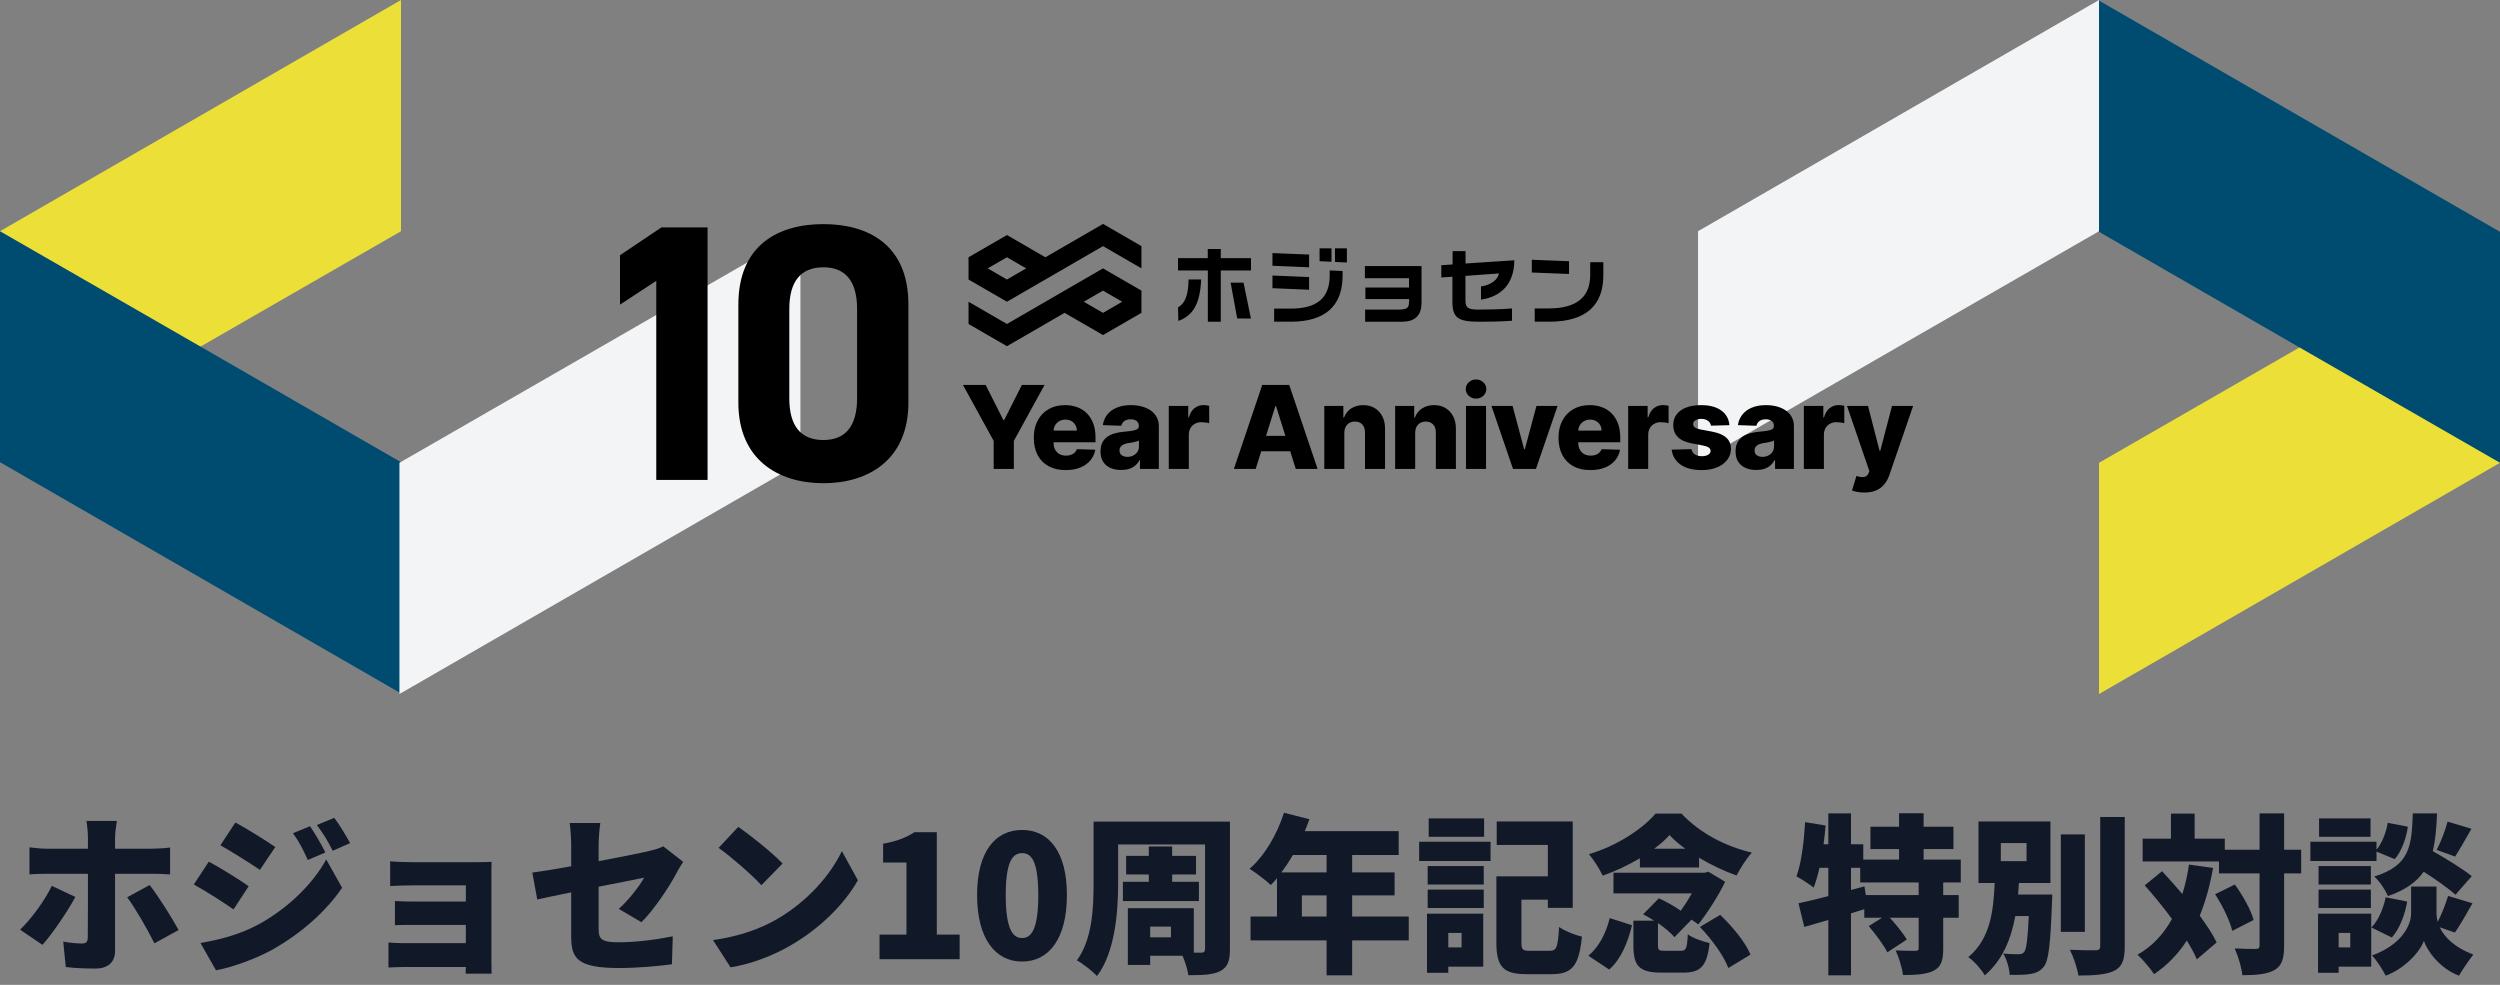
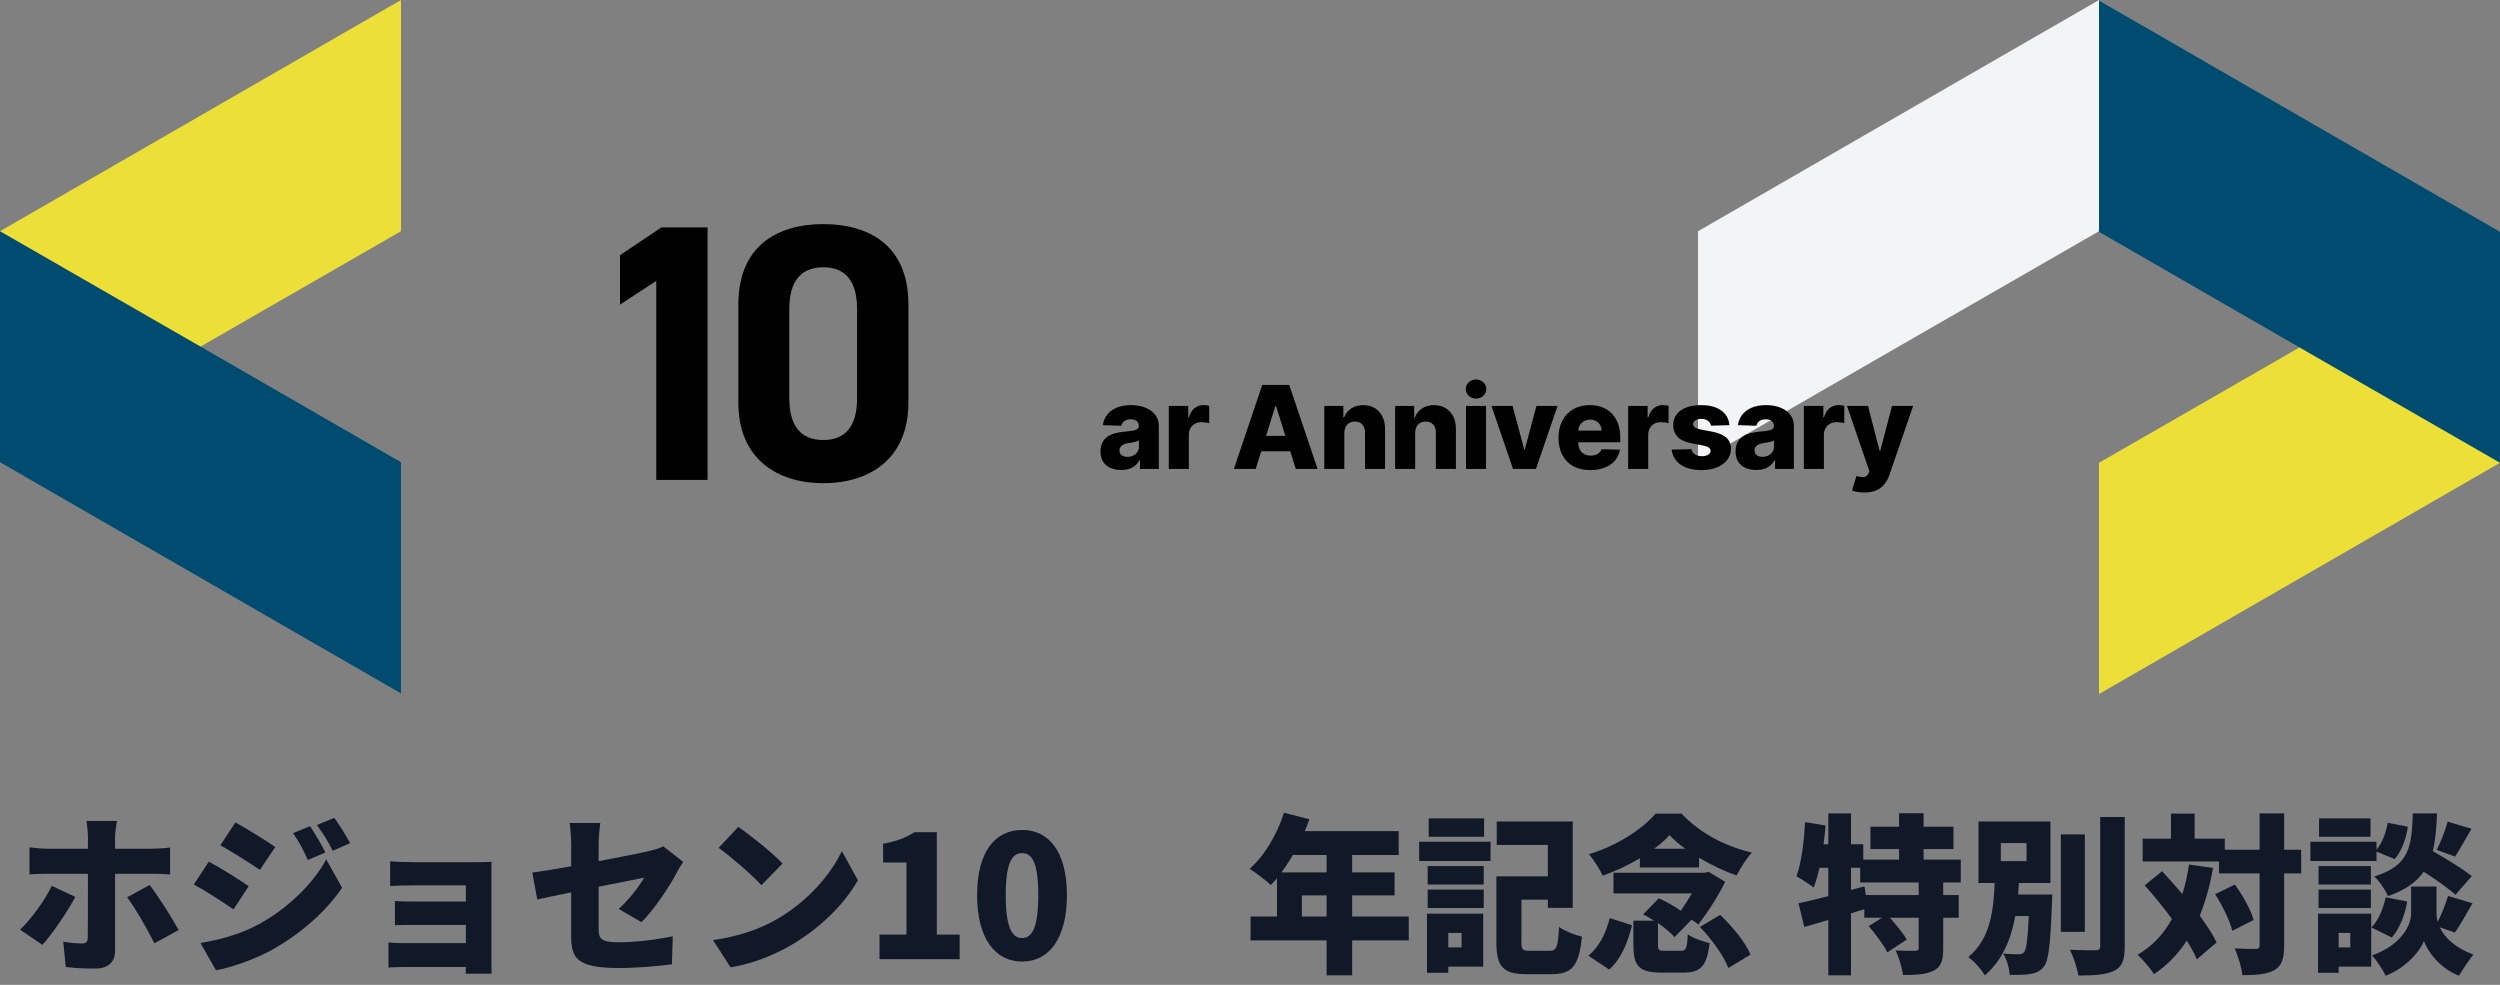
<svg xmlns="http://www.w3.org/2000/svg" width="264" height="104" viewBox="0 0 264 104" fill="none">
  <rect x="0" y="0" width="264" height="104" fill="#808080" stroke="none" />
  <path d="M21.172 12.208L0 24.417L0 48.807L21.172 36.599L42.344 24.417V0L21.172 12.208Z" fill="#ECE038" />
  <path d="M200.484 12.208L179.312 24.417V48.807L200.484 36.599L221.656 24.417V0L200.484 12.208Z" fill="#F3F4F6" />
  <path d="M42.344 48.807L21.172 36.599L0 24.417L0 48.807L21.172 61.015L42.344 73.224L42.344 48.807Z" fill="#004C71" />
  <path d="M242.828 61.08L264 48.871L264 24.481L242.828 36.689L221.656 48.871L221.656 73.288L242.828 61.08Z" fill="#ECE038" />
-   <path d="M63.353 61.08L84.525 48.871L84.525 24.481L63.353 36.689L42.181 48.871L42.181 73.288L63.353 61.08Z" fill="#F3F4F6" />
  <path d="M221.656 24.481L242.828 36.689L264 48.871L264 24.481L242.828 12.273L221.656 0.064L221.656 24.481Z" fill="#004C71" />
  <path d="M74.719 24.014H69.843L65.471 26.951V32.168L69.302 29.656V50.679H74.719V24.014Z" fill="black" />
  <path d="M95.926 32.129C95.926 25.907 91.747 23.666 86.948 23.666C82.15 23.666 77.971 25.907 77.971 32.168V42.525C77.971 48.515 82.15 51.027 86.948 51.027C91.747 51.027 95.926 48.515 95.926 42.525V32.129ZM90.508 32.632V42.061C90.508 44.921 89.348 46.467 86.948 46.467C84.511 46.467 83.35 44.921 83.35 42.061V32.632C83.35 29.772 84.511 28.226 86.948 28.226C89.348 28.226 90.508 29.772 90.508 32.632Z" fill="black" />
-   <path d="M101.69 40.651H104.084L105.958 44.361H106.036L107.91 40.651H110.304L107.062 46.556V49.516H104.932V46.556L101.69 40.651Z" fill="black" />
-   <path d="M112.531 49.642C111.836 49.642 111.235 49.505 110.73 49.231C110.228 48.954 109.841 48.56 109.57 48.049C109.302 47.535 109.168 46.925 109.168 46.218C109.168 45.531 109.303 44.931 109.575 44.417C109.846 43.901 110.228 43.499 110.722 43.214C111.215 42.925 111.797 42.781 112.466 42.781C112.939 42.781 113.372 42.854 113.765 43.002C114.157 43.149 114.496 43.367 114.782 43.655C115.068 43.944 115.29 44.3 115.449 44.724C115.607 45.146 115.687 45.629 115.687 46.175V46.703H109.908V45.473H113.717C113.714 45.248 113.661 45.048 113.557 44.872C113.453 44.696 113.31 44.559 113.128 44.46C112.95 44.359 112.743 44.309 112.509 44.309C112.273 44.309 112.061 44.362 111.873 44.469C111.686 44.573 111.537 44.716 111.427 44.898C111.318 45.077 111.26 45.28 111.254 45.508V46.759C111.254 47.03 111.307 47.268 111.414 47.473C111.521 47.675 111.673 47.833 111.869 47.945C112.065 48.058 112.299 48.114 112.57 48.114C112.758 48.114 112.928 48.088 113.081 48.036C113.234 47.984 113.365 47.907 113.475 47.806C113.584 47.706 113.667 47.581 113.721 47.434L115.665 47.49C115.584 47.926 115.407 48.306 115.133 48.629C114.861 48.949 114.505 49.199 114.063 49.378C113.622 49.554 113.111 49.642 112.531 49.642Z" fill="black" />
  <path d="M118.398 49.629C117.974 49.629 117.598 49.558 117.269 49.417C116.943 49.273 116.684 49.056 116.494 48.767C116.306 48.476 116.212 48.111 116.212 47.672C116.212 47.303 116.277 46.991 116.407 46.737C116.537 46.483 116.716 46.277 116.944 46.118C117.172 45.96 117.435 45.84 117.732 45.759C118.029 45.675 118.347 45.619 118.684 45.59C119.062 45.556 119.367 45.52 119.598 45.482C119.828 45.442 119.996 45.385 120.1 45.313C120.206 45.238 120.26 45.133 120.26 44.997V44.975C120.26 44.753 120.183 44.582 120.03 44.46C119.877 44.339 119.671 44.279 119.411 44.279C119.131 44.279 118.906 44.339 118.736 44.46C118.566 44.582 118.458 44.749 118.411 44.962L116.459 44.893C116.517 44.489 116.665 44.129 116.905 43.811C117.147 43.491 117.479 43.24 117.901 43.058C118.325 42.873 118.834 42.781 119.429 42.781C119.853 42.781 120.244 42.831 120.602 42.932C120.96 43.03 121.271 43.175 121.537 43.365C121.802 43.553 122.007 43.784 122.152 44.058C122.299 44.332 122.372 44.645 122.372 44.997V49.516H120.381V48.59H120.329C120.211 48.815 120.059 49.006 119.875 49.161C119.693 49.317 119.478 49.434 119.23 49.512C118.984 49.59 118.707 49.629 118.398 49.629ZM119.052 48.244C119.28 48.244 119.485 48.198 119.667 48.105C119.851 48.013 119.999 47.886 120.108 47.724C120.218 47.56 120.273 47.369 120.273 47.153V46.521C120.212 46.553 120.139 46.581 120.052 46.608C119.968 46.633 119.876 46.658 119.775 46.681C119.674 46.704 119.57 46.724 119.463 46.742C119.357 46.759 119.254 46.775 119.156 46.789C118.957 46.821 118.787 46.87 118.645 46.936C118.507 47.003 118.4 47.089 118.325 47.196C118.253 47.3 118.217 47.424 118.217 47.568C118.217 47.788 118.295 47.955 118.45 48.071C118.609 48.186 118.81 48.244 119.052 48.244Z" fill="black" />
  <path d="M123.423 49.516V42.867H125.479V44.079H125.548C125.669 43.641 125.867 43.315 126.141 43.101C126.415 42.885 126.734 42.776 127.098 42.776C127.196 42.776 127.297 42.784 127.401 42.798C127.505 42.81 127.602 42.828 127.691 42.854V44.694C127.59 44.66 127.457 44.632 127.293 44.612C127.131 44.592 126.987 44.582 126.86 44.582C126.609 44.582 126.382 44.638 126.18 44.75C125.981 44.86 125.824 45.014 125.708 45.214C125.596 45.41 125.54 45.641 125.54 45.906V49.516H123.423Z" fill="black" />
  <path d="M132.602 49.516H130.3L133.291 40.651H136.143L139.135 49.516H136.832L134.75 42.885H134.68L132.602 49.516ZM132.295 46.027H137.109V47.655H132.295V46.027Z" fill="black" />
  <path d="M141.962 45.724V49.516H139.845V42.867H141.858V44.088H141.932C142.079 43.681 142.33 43.362 142.685 43.131C143.04 42.898 143.463 42.781 143.953 42.781C144.421 42.781 144.826 42.886 145.17 43.097C145.516 43.305 145.784 43.596 145.975 43.971C146.168 44.343 146.263 44.779 146.261 45.279V49.516H144.144V45.694C144.147 45.325 144.053 45.036 143.862 44.828C143.675 44.62 143.414 44.517 143.079 44.517C142.857 44.517 142.66 44.566 142.49 44.664C142.323 44.759 142.193 44.896 142.101 45.075C142.011 45.254 141.965 45.47 141.962 45.724Z" fill="black" />
  <path d="M149.444 45.724V49.516H147.327V42.867H149.34V44.088H149.414C149.561 43.681 149.812 43.362 150.167 43.131C150.522 42.898 150.945 42.781 151.435 42.781C151.903 42.781 152.308 42.886 152.652 43.097C152.998 43.305 153.266 43.596 153.457 43.971C153.65 44.343 153.745 44.779 153.743 45.279V49.516H151.626V45.694C151.629 45.325 151.535 45.036 151.344 44.828C151.157 44.62 150.896 44.517 150.561 44.517C150.339 44.517 150.142 44.566 149.972 44.664C149.805 44.759 149.675 44.896 149.583 45.075C149.493 45.254 149.447 45.47 149.444 45.724Z" fill="black" />
  <path d="M154.809 49.516V42.867H156.926V49.516H154.809ZM155.87 42.093C155.573 42.093 155.317 41.994 155.104 41.798C154.89 41.599 154.783 41.359 154.783 41.08C154.783 40.803 154.89 40.566 155.104 40.37C155.317 40.17 155.573 40.071 155.87 40.071C156.17 40.071 156.425 40.17 156.636 40.37C156.85 40.566 156.956 40.803 156.956 41.08C156.956 41.359 156.85 41.599 156.636 41.798C156.425 41.994 156.17 42.093 155.87 42.093Z" fill="black" />
  <path d="M164.479 42.867L162.198 49.516H159.774L157.497 42.867H159.726L160.952 47.447H161.021L162.25 42.867H164.479Z" fill="black" />
  <path d="M167.941 49.642C167.246 49.642 166.645 49.505 166.14 49.231C165.638 48.954 165.252 48.56 164.98 48.049C164.712 47.535 164.578 46.925 164.578 46.218C164.578 45.531 164.713 44.931 164.985 44.417C165.256 43.901 165.638 43.499 166.132 43.214C166.625 42.925 167.207 42.781 167.876 42.781C168.349 42.781 168.782 42.854 169.175 43.002C169.567 43.149 169.906 43.367 170.192 43.655C170.478 43.944 170.7 44.3 170.859 44.724C171.017 45.146 171.097 45.629 171.097 46.175V46.703H165.318V45.473H169.127C169.124 45.248 169.071 45.048 168.967 44.872C168.863 44.696 168.72 44.559 168.539 44.46C168.36 44.359 168.153 44.309 167.92 44.309C167.683 44.309 167.471 44.362 167.283 44.469C167.096 44.573 166.947 44.716 166.837 44.898C166.728 45.077 166.67 45.28 166.664 45.508V46.759C166.664 47.03 166.718 47.268 166.824 47.473C166.931 47.675 167.083 47.833 167.279 47.945C167.475 48.058 167.709 48.114 167.98 48.114C168.168 48.114 168.338 48.088 168.491 48.036C168.644 47.984 168.775 47.907 168.885 47.806C168.994 47.706 169.077 47.581 169.132 47.434L171.075 47.49C170.994 47.926 170.817 48.306 170.543 48.629C170.271 48.949 169.915 49.199 169.474 49.378C169.032 49.554 168.521 49.642 167.941 49.642Z" fill="black" />
  <path d="M171.934 49.516V42.867H173.99V44.079H174.06C174.181 43.641 174.378 43.315 174.653 43.101C174.927 42.885 175.246 42.776 175.609 42.776C175.707 42.776 175.808 42.784 175.912 42.798C176.016 42.81 176.113 42.828 176.202 42.854V44.694C176.101 44.66 175.969 44.632 175.804 44.612C175.642 44.592 175.498 44.582 175.371 44.582C175.12 44.582 174.894 44.638 174.692 44.75C174.492 44.86 174.335 45.014 174.22 45.214C174.107 45.41 174.051 45.641 174.051 45.906V49.516H171.934Z" fill="black" />
  <path d="M182.626 44.898L180.682 44.95C180.662 44.811 180.607 44.688 180.518 44.582C180.428 44.472 180.311 44.387 180.167 44.326C180.026 44.263 179.861 44.231 179.674 44.231C179.428 44.231 179.219 44.28 179.046 44.378C178.876 44.476 178.792 44.609 178.795 44.776C178.792 44.906 178.844 45.019 178.951 45.114C179.06 45.209 179.255 45.286 179.535 45.343L180.817 45.586C181.48 45.713 181.974 45.923 182.297 46.218C182.623 46.512 182.788 46.902 182.79 47.387C182.788 47.843 182.652 48.239 182.384 48.577C182.118 48.915 181.754 49.177 181.293 49.365C180.831 49.55 180.303 49.642 179.708 49.642C178.759 49.642 178.01 49.447 177.462 49.057C176.916 48.665 176.605 48.14 176.527 47.482L178.617 47.43C178.664 47.672 178.783 47.857 178.977 47.984C179.17 48.111 179.417 48.175 179.717 48.175C179.988 48.175 180.209 48.124 180.379 48.023C180.55 47.922 180.636 47.788 180.639 47.62C180.636 47.47 180.57 47.351 180.44 47.261C180.31 47.169 180.107 47.097 179.83 47.045L178.669 46.824C178.003 46.703 177.506 46.479 177.18 46.153C176.854 45.824 176.693 45.406 176.696 44.898C176.693 44.453 176.811 44.074 177.05 43.759C177.29 43.442 177.631 43.199 178.072 43.032C178.514 42.864 179.034 42.781 179.635 42.781C180.535 42.781 181.245 42.97 181.765 43.348C182.284 43.723 182.571 44.24 182.626 44.898Z" fill="black" />
  <path d="M185.463 49.629C185.039 49.629 184.662 49.558 184.333 49.417C184.007 49.273 183.749 49.056 183.559 48.767C183.371 48.476 183.277 48.111 183.277 47.672C183.277 47.303 183.342 46.991 183.472 46.737C183.602 46.483 183.781 46.277 184.009 46.118C184.237 45.96 184.499 45.84 184.797 45.759C185.094 45.675 185.411 45.619 185.749 45.59C186.127 45.556 186.431 45.52 186.662 45.482C186.893 45.442 187.06 45.385 187.164 45.313C187.271 45.238 187.325 45.133 187.325 44.997V44.975C187.325 44.753 187.248 44.582 187.095 44.46C186.942 44.339 186.736 44.279 186.476 44.279C186.196 44.279 185.971 44.339 185.801 44.46C185.631 44.582 185.522 44.749 185.476 44.962L183.524 44.893C183.582 44.489 183.73 44.129 183.97 43.811C184.212 43.491 184.544 43.24 184.965 43.058C185.39 42.873 185.899 42.781 186.493 42.781C186.918 42.781 187.309 42.831 187.667 42.932C188.024 43.03 188.336 43.175 188.602 43.365C188.867 43.553 189.072 43.784 189.216 44.058C189.363 44.332 189.437 44.645 189.437 44.997V49.516H187.446V48.59H187.394C187.275 48.815 187.124 49.006 186.939 49.161C186.757 49.317 186.542 49.434 186.294 49.512C186.049 49.59 185.772 49.629 185.463 49.629ZM186.117 48.244C186.345 48.244 186.55 48.198 186.731 48.105C186.916 48.013 187.063 47.886 187.173 47.724C187.283 47.56 187.338 47.369 187.338 47.153V46.521C187.277 46.553 187.203 46.581 187.117 46.608C187.033 46.633 186.941 46.658 186.84 46.681C186.739 46.704 186.635 46.724 186.528 46.742C186.421 46.759 186.319 46.775 186.221 46.789C186.022 46.821 185.851 46.87 185.71 46.936C185.571 47.003 185.465 47.089 185.39 47.196C185.317 47.3 185.281 47.424 185.281 47.568C185.281 47.788 185.359 47.955 185.515 48.071C185.674 48.186 185.874 48.244 186.117 48.244Z" fill="black" />
  <path d="M190.487 49.516V42.867H192.544V44.079H192.613C192.734 43.641 192.932 43.315 193.206 43.101C193.48 42.885 193.799 42.776 194.163 42.776C194.261 42.776 194.362 42.784 194.466 42.798C194.57 42.81 194.666 42.828 194.756 42.854V44.694C194.655 44.66 194.522 44.632 194.357 44.612C194.196 44.592 194.052 44.582 193.925 44.582C193.673 44.582 193.447 44.638 193.245 44.75C193.046 44.86 192.889 45.014 192.773 45.214C192.661 45.41 192.604 45.641 192.604 45.906V49.516H190.487Z" fill="black" />
  <path d="M196.871 52.01C196.617 52.01 196.378 51.99 196.152 51.949C195.927 51.912 195.734 51.861 195.572 51.798L196.04 50.261C196.248 50.33 196.435 50.371 196.603 50.382C196.773 50.394 196.919 50.366 197.04 50.3C197.164 50.236 197.259 50.122 197.326 49.958L197.408 49.759L195.044 42.867H197.261L198.486 47.612H198.555L199.797 42.867H202.027L199.52 50.153C199.399 50.516 199.227 50.837 199.005 51.114C198.786 51.394 198.502 51.613 198.152 51.772C197.806 51.93 197.379 52.01 196.871 52.01Z" fill="black" />
  <g clip-path="url(#clip0_1312_8755)">
-     <path d="M116.478 28.341L106.335 34.212L102.276 31.864V34.212L106.335 36.559L112.42 33.036L116.478 35.384L120.537 33.036V30.689L116.478 28.341V28.341ZM114.449 31.864L116.478 30.689L118.508 31.864L116.478 33.039L114.449 31.864ZM116.478 23.646L110.393 27.169L106.335 24.821L102.276 27.169V29.517L106.335 31.864L116.478 25.991L120.537 28.338V25.991L116.478 23.643V23.646ZM106.335 27.166L108.364 28.341L106.335 29.517L104.306 28.341L106.335 27.166ZM124.4 27.259H127.539V26.295H128.915V27.259H132.105V28.564H128.915V33.977H127.548V28.561H124.4V27.256V27.259ZM130.647 33.63L129.956 29.851H131.318L132.096 33.639L130.65 33.63H130.647ZM126.841 29.508C126.73 32.244 125.879 33.362 124.433 33.889L124.4 32.467C125.088 32.042 125.479 31.334 125.515 29.508H126.841V29.508ZM144.161 32.696H147.621C148.802 32.696 148.802 32.398 148.802 31.578H144.185V30.366H148.793V29.378H144.134V28.1H150.113V31.988C150.113 33.241 149.491 33.974 148.054 33.974H144.158V32.696H144.161ZM159.667 33.871C158.399 33.965 157.226 33.974 156.282 33.974C154.078 33.974 153.375 33.651 153.375 31.876V29.224L152.203 29.3V28.004L153.393 27.928V26.521H154.761V27.826L159.914 27.485C159.896 29.905 158.612 31.304 156.393 31.644V30.246C157.473 30.11 158.206 29.477 158.29 28.875L154.752 29.131V31.695C154.752 32.488 154.98 32.693 156.129 32.693C156.877 32.693 158.459 32.675 159.667 32.572V33.868V33.871ZM138.241 26.88L134.372 26.726V28.064L138.241 28.227V26.88ZM138.241 29.257L134.372 29.095V30.433L138.241 30.596V29.257ZM140.418 28.555V29.061C140.418 31.527 139.023 32.59 136.284 32.59H134.549V33.971H136.317C139.973 33.971 141.777 32.274 141.777 29.113V28.622L140.415 28.555H140.418ZM139.347 26.223V27.582L140.607 27.642V26.223H139.347V26.223ZM142.231 26.223H140.971V27.66L142.231 27.721V26.223ZM165.689 27.585L161.76 27.431V28.778L165.689 28.932V27.585ZM167.926 27.687V29.025C167.926 31.216 166.684 32.563 163.545 32.572H162.066V33.971H163.597C167.577 33.971 169.312 32.163 169.312 29.068V27.687H167.926Z" fill="black" />
-   </g>
+     </g>
  <path d="M12.347 86.69H9.125C9.197 87.032 9.287 87.914 9.287 88.418V89.624H4.967C4.409 89.624 3.671 89.552 3.113 89.48V92.342C3.635 92.288 4.427 92.27 4.967 92.27H9.287C9.287 93.08 9.287 98.516 9.269 99.02C9.251 99.488 9.089 99.632 8.639 99.632C8.207 99.632 7.433 99.578 6.677 99.434L6.947 102.116C7.955 102.242 8.999 102.278 10.079 102.278C11.465 102.278 12.149 101.54 12.149 100.442V92.27H16.037C16.559 92.27 17.351 92.288 17.963 92.342V89.498C17.459 89.57 16.577 89.624 16.019 89.624H12.149V88.436C12.149 87.95 12.293 86.942 12.347 86.69ZM7.955 94.718L5.471 93.548C4.715 95.114 3.329 97.004 2.123 98.174L4.481 99.776C5.435 98.732 7.091 96.338 7.955 94.718ZM15.803 93.458L13.427 94.754C14.255 95.852 15.497 97.994 16.307 99.614L18.863 98.21C18.143 96.896 16.703 94.61 15.803 93.458Z" fill="#111827" />
  <path d="M32.741 87.248L30.941 87.986C31.643 88.976 31.931 89.57 32.507 90.812L34.361 90.02C33.965 89.21 33.281 88.058 32.741 87.248ZM35.297 86.366L33.461 87.122C34.163 88.076 34.505 88.598 35.135 89.84L36.971 89.03C36.539 88.256 35.891 87.14 35.297 86.366ZM24.857 86.852L23.273 89.264C24.533 89.966 26.369 91.136 27.449 91.856L29.069 89.444C28.043 88.742 26.117 87.536 24.857 86.852ZM21.167 99.578L22.805 102.458C24.353 102.206 26.999 101.27 28.835 100.244C31.823 98.534 34.397 96.284 36.125 93.746L34.451 90.758C33.029 93.35 30.437 95.888 27.341 97.598C25.307 98.696 23.201 99.236 21.167 99.578ZM22.049 90.992L20.465 93.404C21.743 94.088 23.561 95.276 24.659 96.032L26.261 93.584C25.253 92.882 23.345 91.676 22.049 90.992Z" fill="#111827" />
  <path d="M41.201 90.956V93.566C41.705 93.53 42.875 93.494 43.649 93.494H49.193V95.204H43.883C43.163 95.204 42.245 95.186 41.705 95.15V97.706C42.173 97.67 43.163 97.67 43.883 97.67H49.193V99.596H42.623C41.957 99.596 41.327 99.56 41.021 99.524V102.17C41.327 102.152 42.119 102.116 42.605 102.116H49.193C49.193 102.386 49.175 102.656 49.175 102.818H51.911C51.911 102.476 51.893 101.738 51.893 101.45V92.396C51.893 92 51.893 91.28 51.911 91.01C51.605 91.028 50.813 91.046 50.381 91.046H43.649C42.875 91.046 41.741 91.01 41.201 90.956Z" fill="#111827" />
  <path d="M60.317 98.84C60.317 101.18 60.893 102.224 65.411 102.224C67.175 102.224 69.533 102.026 70.955 101.828L71.045 98.876C69.263 99.236 67.103 99.506 65.321 99.506C63.449 99.506 63.215 99.128 63.215 98.066V93.638C65.393 93.206 67.373 92.81 68.021 92.684C67.535 93.548 66.437 95.006 65.339 95.978L67.733 97.382C68.939 96.23 70.703 93.638 71.477 92.126C71.657 91.766 71.963 91.298 72.143 91.01L70.037 89.372C69.641 89.588 69.155 89.714 68.579 89.858C67.751 90.056 65.555 90.506 63.215 90.938V89.21C63.215 88.544 63.305 87.464 63.395 86.906H60.155C60.245 87.464 60.317 88.562 60.317 89.21V91.478C58.607 91.784 57.077 92.036 56.213 92.144L56.735 94.988C57.509 94.808 58.823 94.538 60.317 94.232V98.84Z" fill="#111827" />
  <path d="M77.957 87.32L75.887 89.534C77.183 90.452 79.451 92.432 80.405 93.476L82.637 91.19C81.557 90.038 79.199 88.166 77.957 87.32ZM75.293 99.272L77.147 102.152C79.415 101.792 81.755 100.856 83.591 99.776C86.597 98.012 89.153 95.51 90.593 92.954L88.901 89.876C87.695 92.414 85.265 95.204 82.025 97.076C80.261 98.102 77.939 98.912 75.293 99.272Z" fill="#111827" />
  <path d="M92.879 101.288H101.339V98.696H98.927V87.878H96.569C95.633 88.472 94.697 88.832 93.257 89.102V91.082H95.723V98.696H92.879V101.288Z" fill="#111827" />
  <path d="M107.933 101.54C110.759 101.54 112.667 99.128 112.667 94.52C112.667 89.93 110.759 87.644 107.933 87.644C105.107 87.644 103.181 89.912 103.181 94.52C103.181 99.128 105.107 101.54 107.933 101.54ZM107.933 99.056C106.979 99.056 106.205 98.192 106.205 94.52C106.205 90.866 106.979 90.092 107.933 90.092C108.887 90.092 109.643 90.866 109.643 94.52C109.643 98.192 108.887 99.056 107.933 99.056Z" fill="#111827" />
-   <path d="M118.578 93.116V95.15H126.606V93.116H123.78V92.342H126.3V90.38H123.78V89.39H121.314V90.38H118.92V92.342H121.314V93.116H118.578ZM123.654 98.984H121.458V97.85H123.654V98.984ZM129.882 86.762H115.482V93.278C115.482 95.834 115.356 99.2 113.718 101.414C114.294 101.72 115.41 102.584 115.842 103.07C117.768 100.55 118.074 96.23 118.074 93.278V89.174H127.254V100.208C127.254 100.496 127.146 100.604 126.84 100.604H126.066V95.906H119.1V101.9H121.458V100.928H124.878C125.148 101.558 125.418 102.422 125.49 102.98C127.02 102.98 128.082 102.944 128.856 102.548C129.63 102.134 129.882 101.504 129.882 100.226V86.762Z" fill="#111827" />
  <path d="M137.478 96.788V94.556H140.088V96.788H137.478ZM140.088 90.29V92.126H135.318C135.732 91.568 136.146 90.956 136.524 90.29H140.088ZM148.764 96.788H142.788V94.556H147.27V92.126H142.788V90.29H147.702V87.77H137.784C137.964 87.356 138.126 86.924 138.27 86.51L135.588 85.826C134.868 88.112 133.518 90.398 131.952 91.748C132.582 92.126 133.698 92.99 134.202 93.458C134.418 93.242 134.634 92.99 134.85 92.738V96.788H132.06V99.308H140.088V102.998H142.788V99.308H148.764V96.788Z" fill="#111827" />
  <path d="M156.72 86.42H150.87V88.364H156.72V86.42ZM154.344 98.516V100.046H152.94V98.516H154.344ZM156.63 96.482H150.69V102.728H152.94V102.08H156.63V96.482ZM150.762 95.888H156.684V93.944H150.762V95.888ZM150.762 93.404H156.684V91.46H150.762V93.404ZM149.862 90.92H157.404V88.886H149.862V90.92ZM161.58 100.406C160.788 100.406 160.662 100.298 160.662 99.488V95.006H163.452V95.87H166.08V86.744H158.052V89.228H163.452V92.54H158.016V99.506C158.016 102.134 158.772 102.872 161.22 102.872H163.866C166.044 102.872 166.746 101.954 167.052 98.912C166.332 98.75 165.198 98.3 164.64 97.886C164.514 100.01 164.388 100.406 163.65 100.406H161.58Z" fill="#111827" />
  <path d="M174.684 89.624C175.314 89.156 175.872 88.67 176.304 88.184C176.754 88.67 177.312 89.156 177.96 89.624H174.684ZM173.172 91.604H179.418V90.578C180.714 91.352 182.136 92.018 183.378 92.45C183.792 91.676 184.386 90.704 184.998 90.038C182.208 89.372 179.562 88.022 177.564 85.916H174.828C173.424 87.572 170.67 89.354 167.79 90.2C168.294 90.776 168.942 91.82 169.248 92.468C170.598 92 171.948 91.352 173.172 90.632V91.604ZM169.932 102.386C171.228 101.234 171.894 99.488 172.344 97.706L169.986 96.95C169.608 98.534 168.852 99.992 167.736 100.928L169.932 102.386ZM175.836 100.406C175.188 100.406 175.08 100.352 175.08 99.794V97.472C175.8 97.976 176.448 98.516 176.826 98.966L178.626 97.112C178.896 97.292 179.148 97.472 179.346 97.616C180.318 96.374 181.524 94.502 182.172 93.116L180.408 92.054L180.012 92.162H170.382V94.34H178.662C178.302 94.97 177.888 95.618 177.492 96.176C176.772 95.672 175.908 95.186 175.17 94.862L173.514 96.554C173.892 96.752 174.288 96.968 174.684 97.22H172.488V99.83C172.488 101.972 173.046 102.71 175.476 102.71H177.726C179.58 102.71 180.246 102.062 180.534 99.596C179.832 99.434 178.734 99.056 178.23 98.66C178.158 100.19 178.05 100.406 177.492 100.406H175.836ZM179.508 97.886C180.768 99.182 182.064 100.982 182.514 102.224L184.854 100.802C184.314 99.488 182.928 97.832 181.65 96.608L179.508 97.886Z" fill="#111827" />
  <path d="M202.611 94.52H197.031L196.887 93.602L195.465 93.98V91.64H196.437V93.188H202.611V94.52ZM207.057 93.188V90.776H203.133V89.66H206.283V87.302H203.133V85.88H200.541V87.302H197.517V89.66H200.541V90.776H196.761V89.156H195.465V85.898H193.071V89.156H192.567C192.657 88.49 192.729 87.824 192.783 87.176L190.623 86.816C190.497 88.904 190.227 91.136 189.705 92.54C190.209 92.81 191.127 93.404 191.523 93.728C191.757 93.134 191.955 92.432 192.135 91.64H193.071V94.628C191.883 94.934 190.803 95.204 189.921 95.384L190.533 97.886C191.307 97.67 192.171 97.418 193.071 97.148V102.998H195.465V96.446L196.869 96.014V96.914H198.741L197.337 97.796C198.057 98.642 198.939 99.812 199.299 100.568L201.351 99.218C200.991 98.57 200.235 97.652 199.569 96.914H202.611V100.118C202.611 100.352 202.521 100.406 202.233 100.406C201.945 100.406 200.955 100.406 200.181 100.37C200.523 101.09 200.865 102.206 200.955 102.962C202.305 102.962 203.367 102.908 204.177 102.512C204.987 102.116 205.203 101.414 205.203 100.172V96.914H206.841V94.52H205.203V93.188H207.057Z" fill="#111827" />
  <path d="M211.287 89.03H214.005V90.938H211.287V89.03ZM213.105 94.466C213.141 94.052 213.177 93.656 213.195 93.242H216.525V86.744H208.929V93.242H210.639C210.513 96.104 210.207 99.128 207.849 101.072C208.479 101.504 209.217 102.35 209.595 102.998C211.503 101.36 212.367 99.128 212.817 96.734H214.239C214.131 99.2 213.987 100.244 213.753 100.532C213.591 100.73 213.411 100.766 213.159 100.766C212.835 100.766 212.205 100.766 211.539 100.694C211.917 101.306 212.187 102.26 212.223 102.944C213.069 102.962 213.879 102.944 214.383 102.854C214.977 102.764 215.427 102.584 215.841 102.062C216.345 101.432 216.525 99.65 216.687 95.384C216.705 95.096 216.723 94.466 216.723 94.466H213.105ZM220.161 88.112H217.623V98.408H220.161V88.112ZM221.781 86.276V99.902C221.781 100.244 221.637 100.352 221.295 100.352C220.899 100.352 219.711 100.352 218.577 100.298C218.955 101.036 219.369 102.26 219.477 103.016C221.133 103.016 222.429 102.926 223.275 102.512C224.103 102.08 224.373 101.378 224.373 99.92V86.276H221.781Z" fill="#111827" />
  <path d="M231.159 91.298C230.997 92.396 230.763 93.44 230.457 94.412C229.737 93.566 228.999 92.738 228.315 92L226.479 93.494C227.433 94.556 228.441 95.798 229.359 97.04C228.477 98.642 227.289 99.92 225.723 100.82C226.245 101.288 227.145 102.35 227.469 102.872C228.855 101.936 230.007 100.748 230.925 99.326C231.375 100.046 231.735 100.712 231.987 101.306L234.075 99.524C233.679 98.678 233.031 97.706 232.293 96.698C232.905 95.186 233.373 93.512 233.697 91.658L231.159 91.298ZM233.913 94.43C234.705 95.636 235.479 97.256 235.731 98.3L237.981 97.148C237.693 96.068 236.829 94.556 236.001 93.404L233.913 94.43ZM243.003 89.732H241.203V85.898H238.611V89.732H234.939V88.562H231.753V85.916H229.251V88.562H226.263V90.974H234.327V92.234H238.611V99.812C238.611 100.118 238.503 100.208 238.197 100.208C237.873 100.208 236.919 100.208 235.983 100.154C236.343 100.946 236.721 102.206 236.793 102.98C238.287 102.98 239.439 102.872 240.213 102.422C240.969 101.972 241.203 101.234 241.203 99.83V92.234H243.003V89.732Z" fill="#111827" />
  <path d="M259.257 90.452C259.743 89.714 260.355 88.616 260.985 87.518L258.465 86.762C258.231 87.68 257.745 88.922 257.313 89.75L259.257 90.452ZM261.021 92.522C260.085 91.766 258.321 90.686 256.899 89.876C257.187 88.724 257.295 87.392 257.349 85.898H254.793C254.667 89.336 254.505 91.388 250.725 92.558C251.265 93.044 251.913 93.998 252.165 94.628C254.001 93.998 255.189 93.134 255.945 92.054C257.223 92.882 258.573 93.818 259.293 94.484L261.021 92.522ZM250.329 86.42H244.893V88.364H250.329V86.42ZM250.959 89.93L252.885 90.722C253.623 89.876 254.091 88.526 254.271 87.302L252.147 86.888C251.967 87.932 251.535 89.048 250.959 89.732V88.886H243.975V90.92H250.959V89.93ZM250.365 91.46H244.839V93.404H250.365V91.46ZM244.839 95.888H250.365V93.944H244.839V95.888ZM248.187 98.516V100.046H246.963V98.516H248.187ZM250.401 96.482H244.785V102.728H246.963V102.08H250.401V96.482ZM251.931 94.754C251.679 95.942 251.139 97.238 250.419 97.94L252.579 99.002C253.407 98.066 253.965 96.59 254.199 95.204L251.931 94.754ZM259.239 98.48C259.779 97.706 260.445 96.536 261.093 95.384L258.519 94.61C258.267 95.438 257.853 96.518 257.421 97.346C257.331 97.022 257.295 96.716 257.295 96.446V93.62H254.613V96.446C254.613 97.76 253.551 99.794 250.491 100.892C250.959 101.396 251.643 102.44 251.931 103.034C254.019 102.242 255.549 100.478 255.963 99.362C256.341 100.478 257.691 102.296 259.671 103.034C260.031 102.404 260.715 101.396 261.183 100.802C259.167 100.046 258.123 98.948 257.637 97.922L259.239 98.48Z" fill="#111827" />
  <defs>
    <clipPath id="clip0_1312_8755">
      <rect width="74.764" height="18.082" fill="white" transform="translate(98.413 21.06)" />
    </clipPath>
  </defs>
</svg>